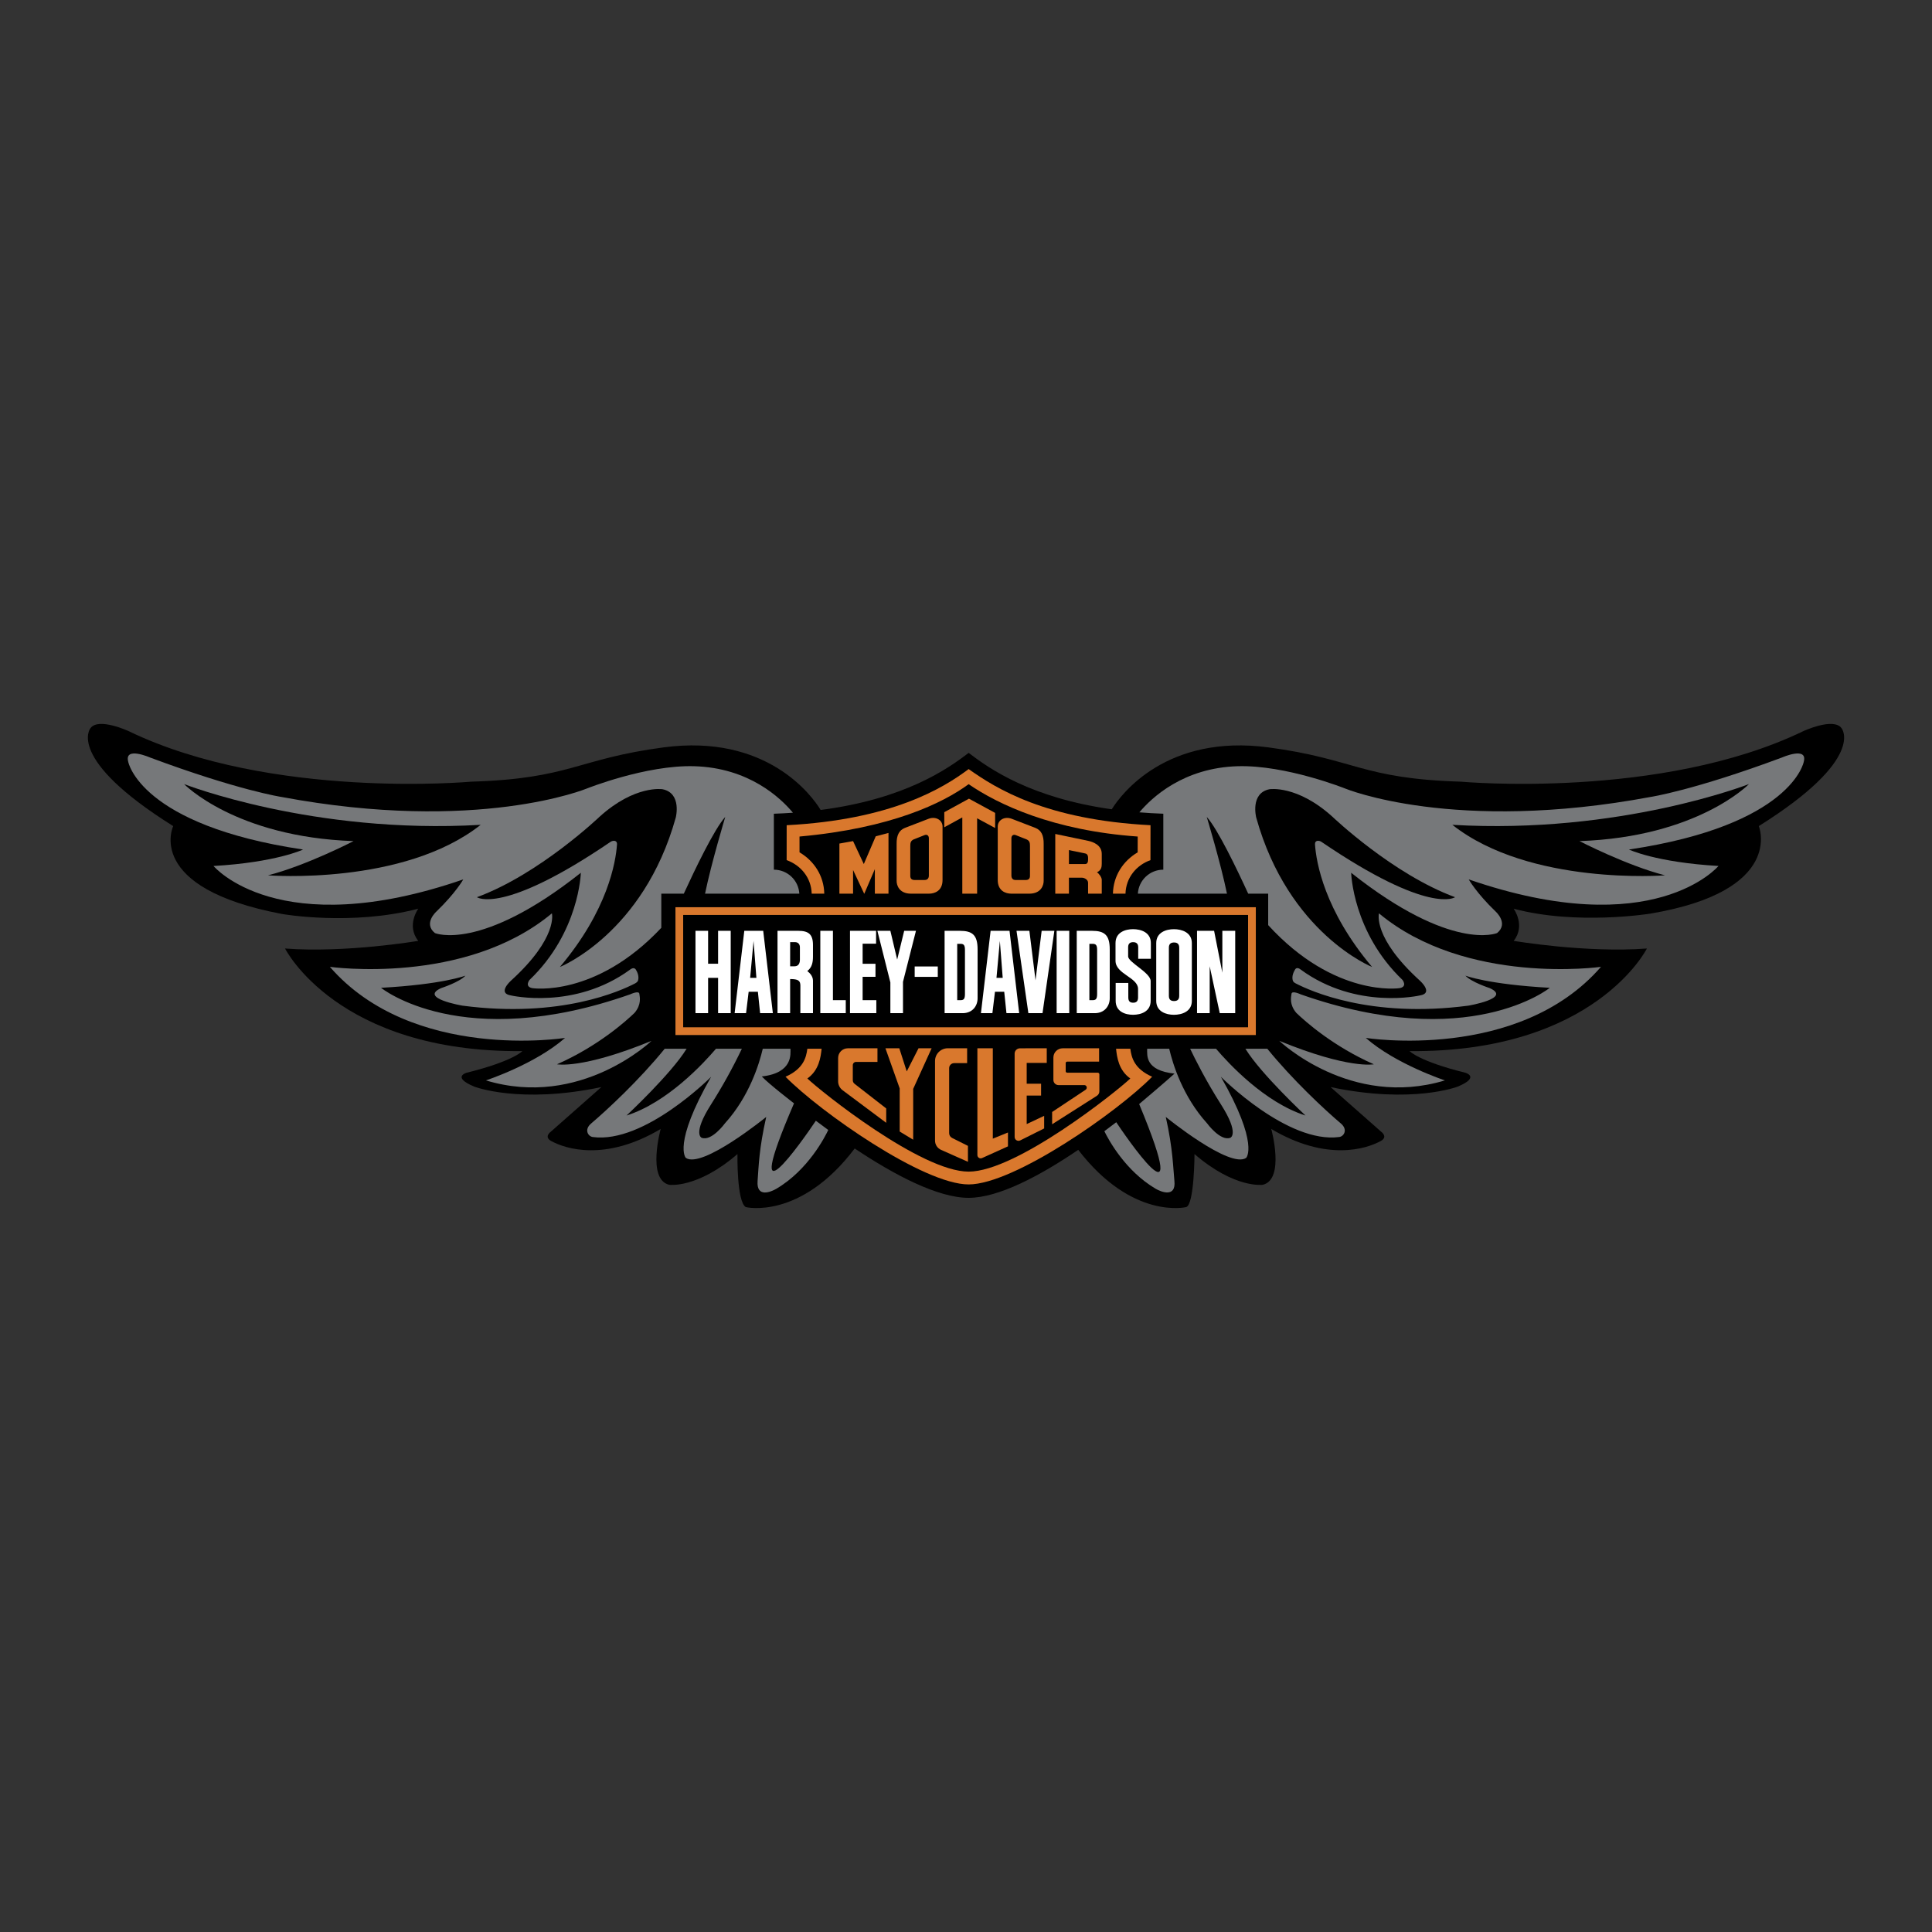
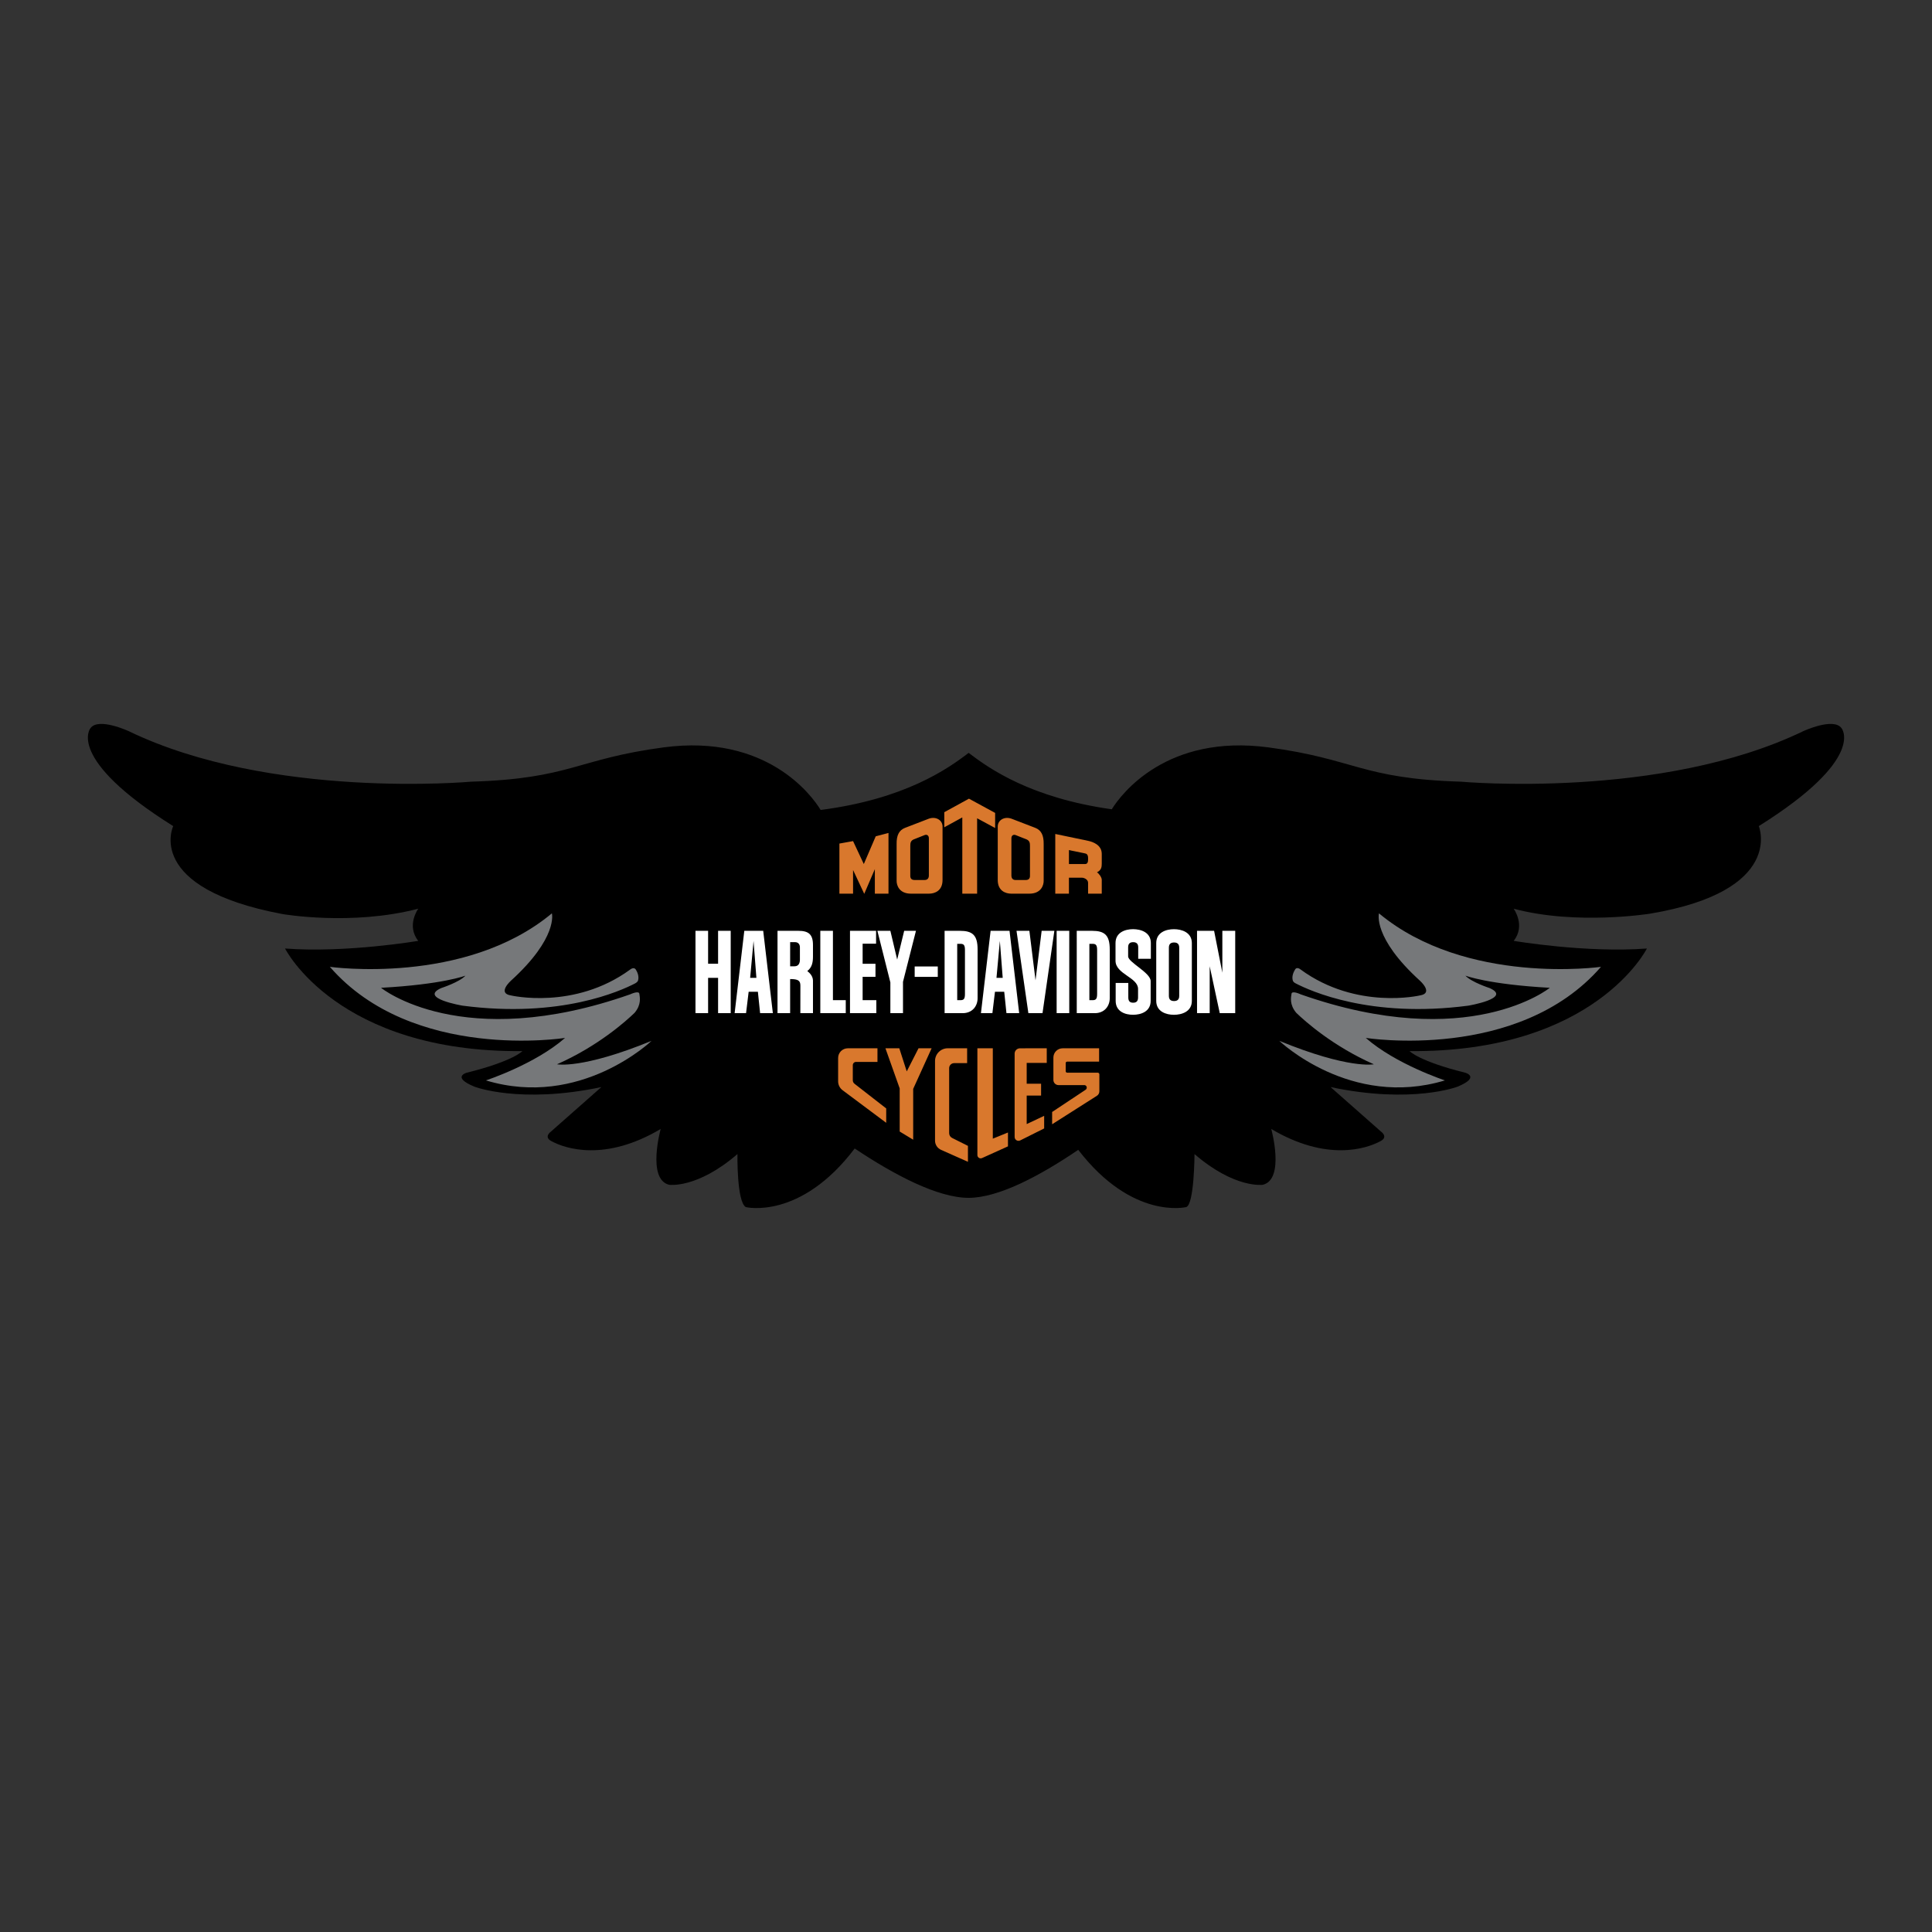
<svg xmlns="http://www.w3.org/2000/svg" width="500" height="500" viewBox="0 0 500 500" fill="none">
  <rect x="0" y="0" width="500" height="500" fill="#333333" stroke="none" />
  <path d="M476.593 188.455C474.503 185.58 466.662 189.237 466.662 189.237C429.832 207.004 378.105 202.298 378.105 202.298C352.242 201.517 350.734 196.406 328.21 193.416C302.024 189.941 290.235 205.364 287.723 209.444C266.807 206.496 256.09 198.977 250.684 194.843C245.187 199.059 234.129 206.795 212.382 209.617C210.096 205.814 198.348 189.891 171.785 193.416C149.261 196.406 147.753 201.517 121.894 202.298C121.894 202.298 70.168 207.004 33.333 189.237C33.333 189.237 25.492 185.58 23.407 188.455C23.407 188.455 16.874 196.292 44.827 213.796C44.827 213.796 37.186 229.792 73.053 236.548C73.053 236.548 90.939 239.687 108.247 235.171C108.247 235.171 105.081 239.528 108.247 243.494C108.247 243.494 89.621 246.665 73.77 245.474C73.77 245.474 87.245 272.423 135.196 272.028C135.196 272.028 132.752 274.659 120.759 277.625C120.759 277.625 116.797 278.743 122.739 281.214C122.739 281.214 134.488 285.789 155.631 281.337L142.547 292.885C142.547 292.885 140.666 294.198 142.642 295.288C146.363 297.342 156.68 300.672 170.986 292.176C170.986 292.176 167.379 305.174 173.157 306.619C173.157 306.619 180.376 307.7 190.852 298.673C190.852 298.673 190.639 311.043 193.019 312.397C193.019 312.397 207.103 315.823 221.195 297.228C231.389 304.034 242.652 309.999 250.679 309.999C258.457 309.999 269.187 304.265 279.05 297.578C293.061 315.791 306.971 312.397 306.971 312.397C309.088 311.807 309.138 298.673 309.138 298.673C319.605 307.7 326.829 306.619 326.829 306.619C332.603 305.178 329 292.176 329 292.176C343.306 300.667 353.623 297.337 357.344 295.288C359.325 294.198 357.439 292.885 357.439 292.885L344.355 281.337C365.503 285.789 377.251 281.214 377.251 281.214C383.189 278.743 379.227 277.625 379.227 277.625C367.234 274.659 364.79 272.028 364.79 272.028C412.746 272.423 426.215 245.474 426.215 245.474C410.365 246.665 391.734 243.494 391.734 243.494C394.905 239.528 391.734 235.171 391.734 235.171C407.994 239.528 427.07 236.452 427.07 236.452C462.082 230.551 455.177 213.792 455.177 213.792C483.125 196.288 476.593 188.455 476.593 188.455Z" fill="black" />
-   <path d="M176.969 231.282C179.772 225.167 184.865 214.523 187.695 211.42C187.695 211.42 184.084 223.391 182.466 231.282H206.867C206.768 229.601 206.03 228.022 204.805 226.867C203.579 225.712 201.959 225.07 200.275 225.072V210.593C201.974 210.534 203.614 210.443 205.208 210.33C202.037 206.518 193.833 198.695 179.659 198.295C167.188 197.941 151.856 204.074 151.856 204.074C151.856 204.074 123.675 215.759 72.785 206.241C72.785 206.241 61.723 204.565 38.862 196.056C38.862 196.056 32.084 193.057 33.188 197.16C33.188 197.16 36.182 213.555 78.432 219.861C78.432 219.861 71.499 223.173 55.258 224.118C55.258 224.118 71.967 244.139 119.896 227.589C119.896 227.589 117.951 231.078 112.945 235.898C112.945 235.898 109.474 238.978 112.559 241.481C112.559 241.481 124.311 246.492 150.32 225.876C150.32 225.876 149.934 241.29 137.027 253.62C137.027 253.62 135.678 255.351 137.795 255.737C137.795 255.737 154.132 258.227 171.145 240.118V231.282H176.969ZM205.49 285.544C205.49 285.544 198.925 280.501 197.154 278.584C205.286 277.675 204.572 272.691 204.572 271.415H197.404C196.5 275.295 193.928 283.758 187.618 290.713C187.618 290.713 184.161 295.461 181.576 294.452C181.576 294.452 179.141 293.471 184.02 285.821C186.962 281.182 189.624 276.371 191.993 271.415H185.292C182.098 275.172 172.735 285.325 162.145 288.696C162.145 288.696 173.666 277.966 177.692 271.415H172.026C165.475 279.488 157.171 287.206 152.973 290.773C151.111 292.349 152.201 294.093 153.387 294.257C166.793 296.07 184.043 278.665 184.043 278.665C174.021 296.192 177.492 299.663 177.492 299.663C181.73 302.553 198.299 289.064 198.299 289.064C196.431 297.328 196.359 301.721 196.063 305.633C195.727 310.08 199.548 308.454 200.884 307.672C209.211 302.789 213.595 294.043 214.353 292.435C213.277 291.647 212.206 290.85 211.142 290.046C207.594 295.334 191.121 318.844 205.49 285.544ZM461.133 196.056C438.273 204.569 427.211 206.241 427.211 206.241C376.32 215.759 348.14 204.074 348.14 204.074C348.14 204.074 332.807 197.941 320.337 198.295C306.285 198.695 298.094 206.387 294.869 210.23C296.859 210.389 298.917 210.512 301.065 210.589V225.072C297.554 225.072 294.678 227.816 294.478 231.282H317.538C315.926 223.391 312.305 211.42 312.305 211.42C315.14 214.523 320.232 225.167 323.035 231.282H328.205V239.419C345.45 258.286 362.2 255.732 362.2 255.732C364.322 255.351 362.973 253.615 362.973 253.615C350.066 241.281 349.68 225.871 349.68 225.871C375.689 246.487 387.441 241.477 387.441 241.477C390.526 238.973 387.06 235.893 387.06 235.893C382.049 231.073 380.104 227.584 380.104 227.584C428.033 244.134 444.742 224.113 444.742 224.113C428.505 223.168 421.568 219.857 421.568 219.857C463.818 213.551 466.812 197.155 466.812 197.155C467.911 193.057 461.133 196.056 461.133 196.056ZM337.859 288.692C327.265 285.321 317.902 275.167 314.704 271.41H308.007C309.22 273.963 312.05 279.647 315.98 285.816C320.859 293.467 318.429 294.448 318.429 294.448C315.839 295.456 312.382 290.709 312.382 290.709C306.072 283.754 303.496 275.295 302.592 271.41H296.886C296.886 273.209 296.35 277.025 303.959 277.852C302.142 279.547 294.814 285.73 294.814 285.73C309.447 320.929 290.467 292.812 288.886 290.432C287.886 291.2 286.86 291.976 285.806 292.758C286.905 295.011 291.257 303.057 299.117 307.668C300.452 308.449 304.395 310.058 303.937 305.628C303.619 302.539 303.569 297.324 301.701 289.06C301.701 289.06 318.265 302.548 322.508 299.659C322.508 299.659 325.975 296.188 315.957 278.661C315.957 278.661 333.207 296.065 346.613 294.252C347.799 294.093 348.89 292.349 347.031 290.768C342.825 287.202 334.529 279.483 327.974 271.41H322.308C326.334 277.961 337.859 288.692 337.859 288.692Z" fill="#76787A" />
  <path d="M124.398 213.465C104.363 229.279 69.359 226.535 69.359 226.535C79.272 224.004 91.502 217.676 91.502 217.676C60.928 216.626 47.639 202.916 47.639 202.916C47.639 202.916 80.953 215.99 124.398 213.465ZM375.87 213.465C395.9 229.279 430.909 226.535 430.909 226.535C421 224.004 408.766 217.676 408.766 217.676C439.34 216.626 452.629 202.916 452.629 202.916C452.629 202.916 419.31 215.99 375.87 213.465Z" fill="black" />
  <path d="M334.561 253.706C334.656 254.111 334.969 254.315 335.387 254.533C338.963 256.369 354.554 263.619 380.009 260.262C380.009 260.262 391.443 258.336 385.51 255.71C385.51 255.71 380.808 254.188 379.245 252.498C379.245 252.498 385.129 254.765 401.088 255.642C401.088 255.642 380.168 272.646 336.619 257.336C336.619 257.336 334.37 256.269 334.243 257.182C334.111 258.09 333.661 259.976 335.478 262.125C337.704 264.273 344.937 270.752 355.549 275.436C355.549 275.436 349.098 276.762 331.085 269.371C331.085 269.371 349.48 287.007 373.944 279.606C373.944 279.606 361.237 275.436 353.464 268.612C353.464 268.612 392.911 274.868 414.335 250.217C414.335 250.217 379.445 255.147 356.876 236.375C356.876 236.375 355.168 242.631 367.493 253.82C367.493 253.82 371.095 257.041 367.493 257.613C367.493 257.613 351.079 261.466 336.641 250.94C336.641 250.94 335.646 250.049 335.147 250.94C334.806 251.526 334.265 252.589 334.561 253.706ZM165.139 253.706C165.089 253.997 164.735 254.315 164.312 254.533C160.737 256.369 145.145 263.619 119.695 260.262C119.695 260.262 108.256 258.336 114.194 255.71C114.194 255.71 118.891 254.188 120.459 252.498C120.459 252.498 114.576 254.765 98.612 255.642C98.612 255.642 119.536 272.646 163.086 257.336C163.086 257.336 165.334 256.269 165.462 257.182C165.593 258.09 166.038 259.976 164.226 262.125C162 264.273 154.767 270.752 144.155 275.436C144.155 275.436 150.601 276.762 168.619 269.371C168.619 269.371 150.224 287.007 125.756 279.606C125.756 279.606 138.467 275.436 146.24 268.612C146.24 268.612 106.793 274.868 85.369 250.217C85.369 250.217 120.263 255.147 142.828 236.375C142.828 236.375 144.532 242.631 132.211 253.82C132.211 253.82 128.609 257.041 132.211 257.613C132.211 257.613 148.625 261.466 163.058 250.94C163.058 250.94 164.04 250.104 164.557 250.94C164.916 251.512 165.434 252.589 165.139 253.706Z" fill="#76787A" />
  <path d="M159.678 218.557C159.356 223.127 157.293 235.575 144.9 250.254C144.9 250.254 166.529 241.608 174.888 211.579C174.888 211.579 176.51 205.283 171.481 204.256C171.481 204.256 164.326 203.061 155.122 211.411C155.122 211.411 139.621 226.23 123.43 232.195C123.43 232.195 129.981 236.943 158.007 217.871C158.57 217.481 159.76 217.349 159.678 218.557ZM340.321 218.557C340.644 223.127 342.706 235.575 355.1 250.254C355.1 250.254 333.47 241.608 325.107 211.579C325.107 211.579 323.485 205.283 328.519 204.256C328.519 204.256 335.674 203.061 344.878 211.411C344.878 211.411 360.383 226.23 376.57 232.195C376.57 232.195 370.019 236.943 341.989 217.871C341.425 217.481 340.239 217.349 340.321 218.557Z" fill="black" />
-   <path d="M250.683 306.528C262.436 306.528 289.294 287.701 298.176 278.661C293.583 276.635 292.829 273.745 292.524 271.41H288.835C289.063 273.595 289.512 276.998 292.524 279.111C289.063 282.423 263.045 303.216 250.683 303.216C238.34 303.216 212.404 282.423 208.942 279.111C211.954 276.998 212.409 273.595 212.631 271.41H208.942C208.638 273.745 207.893 276.63 203.291 278.661C212.172 287.701 238.944 306.528 250.683 306.528ZM250.683 202.943C258.297 208.176 272.571 214.955 294.437 216.495L294.428 220.583C290.675 222.805 288.127 226.626 288.027 231.282H291.275C291.398 227.166 294.055 223.927 297.74 222.6L297.753 213.564C270.673 212.156 257.834 204.101 250.683 199.036C244.032 204.033 230.672 212.156 203.591 213.564L203.582 222.6C207.271 223.927 209.946 227.166 210.069 231.282H213.322C213.222 226.626 210.673 222.805 206.916 220.583L206.912 216.495C230.703 214.346 244.046 207.818 250.683 202.943ZM174.806 234.789H325.007V267.862H174.806V234.789Z" fill="#D9782D" />
-   <path d="M176.806 236.788H322.999V265.859H176.806V236.788Z" fill="black" />
+   <path d="M176.806 236.788H322.999V265.859H176.806V236.788" fill="black" />
  <path d="M217.238 231.282V218.312L220.773 217.676L223.553 223.614L226.638 216.436L229.94 215.568V231.282H226.41V224.931L223.666 231.323L220.773 225.158V231.282H217.238ZM232.044 218.426C232.007 216.168 232.689 214.855 234.192 214.26L240.357 211.884C242.234 211.207 243.928 212.261 243.928 213.91V227.748C243.928 230.533 241.934 231.282 240.394 231.282H235.769C232.684 231.282 232.007 229.065 232.044 227.898V218.426ZM270.1 218.426V227.898C270.137 229.065 269.455 231.282 266.375 231.282H261.75C260.206 231.282 258.216 230.533 258.216 227.748V213.91C258.216 212.261 259.91 211.207 261.791 211.884L267.951 214.255C269.46 214.855 270.137 216.168 270.1 218.426ZM244.382 210.194L250.765 206.696L257.539 210.38V214.287L252.878 211.77V231.282H249.044V211.547L244.382 214.101V210.194ZM273.103 231.282V215.831L281.594 217.603C282.807 217.862 285.133 218.648 285.133 220.988V223.5C285.133 224.404 285.024 225.195 283.893 225.758C284.42 226.058 285.133 227.075 285.133 227.675V231.282H281.594V228.461C281.594 227.566 280.513 227.148 280.018 227.148H276.638V231.282H273.103ZM229.35 286.861V290.582L218.101 282.177C217.727 281.907 217.423 281.551 217.215 281.139C217.007 280.728 216.901 280.272 216.906 279.81V273.805C216.906 272.419 218.029 271.297 219.419 271.297H227.087V274.822H221.54C221.319 274.822 221.107 274.91 220.951 275.065C220.794 275.221 220.706 275.433 220.704 275.654V279.551C220.704 279.938 220.863 280.26 221.172 280.496L229.35 286.861ZM284.447 271.292V274.749H276.179C275.974 274.749 275.802 274.913 275.802 275.108V277.234C275.802 277.443 275.974 277.607 276.179 277.607H284.074C284.32 277.607 284.515 277.798 284.515 278.048V282.404C284.519 282.643 284.46 282.879 284.346 283.088C284.231 283.297 284.064 283.474 283.861 283.599L272.29 290.959V287.779L280.963 282.023C281.107 281.926 281.208 281.775 281.243 281.604C281.278 281.434 281.244 281.256 281.149 281.11C281.088 281.019 281.006 280.945 280.909 280.895C280.812 280.844 280.704 280.82 280.595 280.823H273.912C273.564 280.814 273.234 280.669 272.992 280.419C272.75 280.17 272.616 279.835 272.617 279.488V273.691C272.617 272.369 273.698 271.297 275.025 271.297H284.447V271.292ZM232.839 281.678L229.15 271.297H232.739L234.665 277.28L237.713 271.297H241.102L236.332 281.805V294.957L232.839 292.84V281.678ZM250.293 275.14H246.936C246.766 275.14 246.597 275.173 246.44 275.237C246.283 275.302 246.141 275.397 246.02 275.516C245.9 275.636 245.805 275.779 245.739 275.936C245.674 276.092 245.641 276.261 245.641 276.43V293.249C245.641 293.798 245.932 294.266 246.427 294.511L250.502 296.551V300.676L243.578 297.596C243.099 297.393 242.691 297.051 242.407 296.615C242.123 296.179 241.976 295.668 241.984 295.148V274.581C241.984 272.769 243.46 271.292 245.273 271.292H250.293V275.14ZM270.9 271.297V275.081H265.707V280.469H269.432V283.536H265.707V290.909L270.227 288.778V292.04L264.049 295.129C263.895 295.21 263.723 295.249 263.55 295.243C263.376 295.237 263.208 295.185 263.06 295.094C262.912 295.003 262.791 294.875 262.708 294.722C262.625 294.57 262.583 294.399 262.586 294.225V272.678C262.586 271.915 263.213 271.301 263.976 271.301L270.9 271.297ZM256.939 271.292V294.684L260.86 293.09V296.674L254.159 299.704C254.028 299.765 253.884 299.791 253.74 299.781C253.596 299.771 253.457 299.724 253.336 299.646C253.214 299.567 253.115 299.459 253.047 299.332C252.979 299.205 252.944 299.063 252.946 298.918V271.288L256.939 271.292Z" fill="#D9782D" />
  <path d="M276.642 220.006V223.614H280.817C281.489 223.614 281.598 223.014 281.598 222.373C281.598 221.737 281.598 221.02 280.849 220.87L276.642 220.006ZM265.734 217.258L262.881 216.131C262.35 215.904 261.75 216.131 261.75 216.954V226.585C261.75 227.225 262.05 227.748 262.836 227.748H265.43C266.257 227.748 266.557 227.334 266.557 226.657V218.989C266.561 218.162 266.484 217.635 265.734 217.258ZM236.414 217.258C235.66 217.635 235.583 218.157 235.583 218.984V226.653C235.583 227.325 235.882 227.743 236.705 227.743H239.299C240.089 227.743 240.389 227.221 240.389 226.58V216.949C240.389 216.127 239.789 215.9 239.267 216.127L236.414 217.258Z" fill="black" />
  <path d="M179.99 262.206V240.895H183.256V249.418H185.841V240.895H189.108V262.206H185.841V253.061H183.256V262.206H179.99ZM192.624 240.895H197.517L200.015 262.206H196.717L196.14 256.664H193.751L193.078 262.206H190.121L192.624 240.895ZM207.139 255.078C207.139 253.788 206.571 253.379 204.486 253.379V262.206H201.219V240.895H206.616C209.233 240.895 210.396 241.795 210.396 244.548V247.573C210.396 249.159 210.105 250.399 208.929 251.299C208.956 251.326 209.006 251.376 209.07 251.426C209.442 251.744 210.364 252.516 210.396 253.747V262.206H207.13L207.139 255.078ZM212.295 262.206V240.895H215.562V258.835H218.883V262.206H212.295ZM219.977 262.206V240.895H226.728V244.221H223.248V249.427H226.574V252.798H223.248V258.835H226.792V262.206H219.977ZM232.189 248.337L234.002 240.895H237.05L233.693 254.097V262.206H230.426V254.247L227.069 240.895H230.426L232.189 248.337ZM244.46 240.895H248.407C251.647 240.895 253 241.967 253 245.715V258.345C253 260.375 251.647 262.206 249.121 262.206H244.464L244.46 240.895ZM273.457 240.895H276.724V262.206H273.457V240.895ZM292.006 258.181C292.006 259.258 292.588 259.499 293.269 259.499C293.914 259.499 294.528 259.258 294.528 258.181V255.932C294.528 252.939 288.695 252.112 288.695 248.636V244.062C288.695 241.281 291.225 240.468 293.229 240.468C295.259 240.468 297.84 241.277 297.84 244.062V248.128H294.569V245.152C294.569 244.075 293.91 243.834 293.265 243.834C292.583 243.834 291.961 244.075 291.961 245.152V247.514C291.961 249.041 297.79 251.739 297.79 253.897V259.026C297.79 261.816 295.255 262.624 293.224 262.624C291.22 262.624 288.735 261.816 288.735 259.026V254.392H292.002L292.006 258.181ZM303.809 262.629C301.81 262.629 299.234 261.82 299.234 259.031V244.066C299.234 241.286 301.806 240.473 303.809 240.473C305.813 240.473 308.448 241.281 308.448 244.066V259.031C308.452 261.825 305.817 262.629 303.809 262.629ZM313.068 250.072V262.206H309.792V240.895H314.208L316.343 251.73V240.895H319.673V262.206H315.675L313.068 250.072ZM236.718 250.126H242.697V252.816H236.718V250.126ZM278.659 240.895H282.612C285.842 240.895 287.2 241.967 287.2 245.715V258.345C287.2 260.375 285.842 262.206 283.32 262.206H278.664L278.659 240.895ZM269.578 240.895H272.867L269.8 262.206H266.143L263.072 240.895H266.402L267.992 253.706L269.578 240.895ZM256.367 240.895H261.264L263.763 262.206H260.469L259.892 256.664H257.498L256.83 262.206H253.868L256.367 240.895Z" fill="white" />
  <path d="M259.501 253.066L258.761 243.507L257.889 253.066H259.501ZM281.93 258.844H282.698C283.529 258.844 283.934 258.645 283.934 257.259V245.847C283.934 244.466 283.525 244.261 282.698 244.261H281.93V258.844ZM303.846 259.067C304.518 259.067 305.181 258.835 305.181 257.75V245.234C305.181 244.157 304.518 243.916 303.846 243.916C303.164 243.916 302.505 244.157 302.505 245.234V257.75C302.505 258.831 303.164 259.067 303.846 259.067ZM247.726 258.844H248.498C249.334 258.844 249.729 258.645 249.729 257.259V245.847C249.729 244.466 249.33 244.261 248.498 244.261H247.726V258.844ZM204.486 250.076H205.626C206.766 250.076 207.016 249.132 207.016 248.355V245.152C207.016 244.343 206.521 243.83 205.785 243.83H204.49L204.486 250.076ZM195.754 253.066L195.018 243.507L194.137 253.066H195.754Z" fill="black" />
</svg>